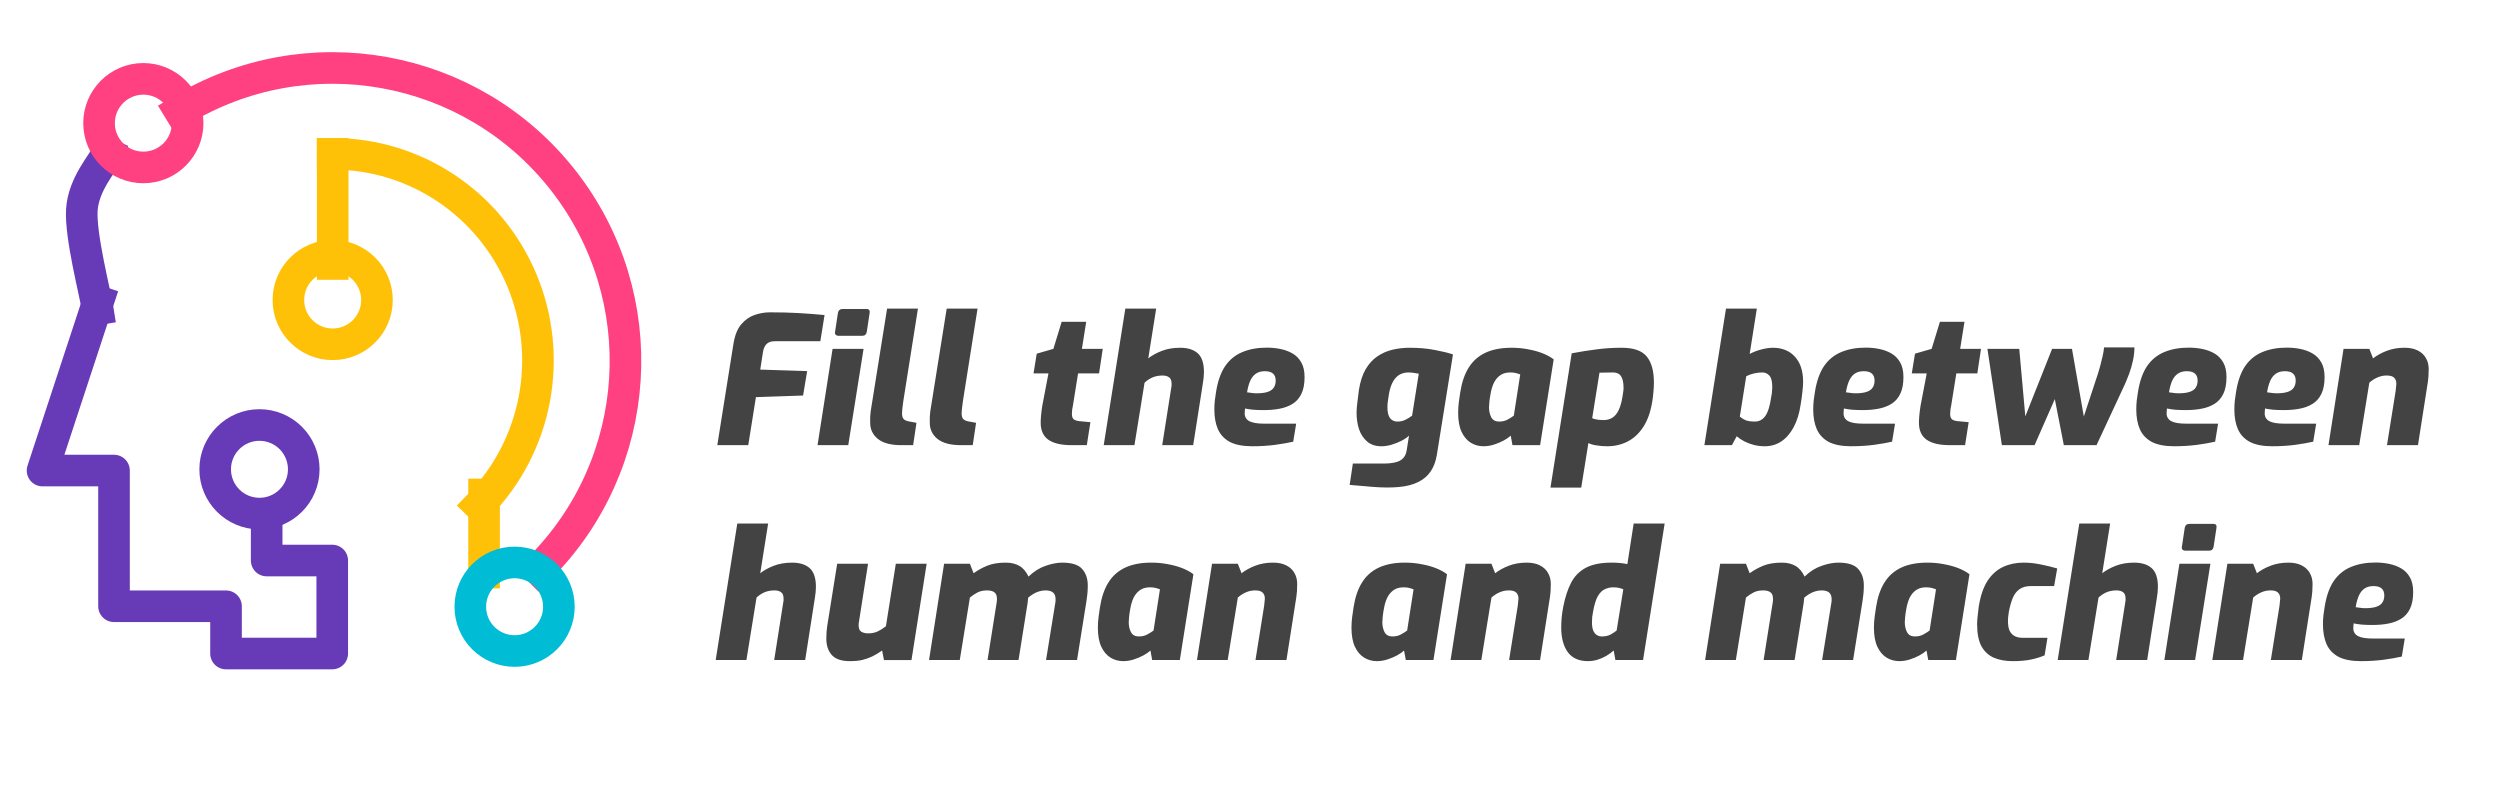
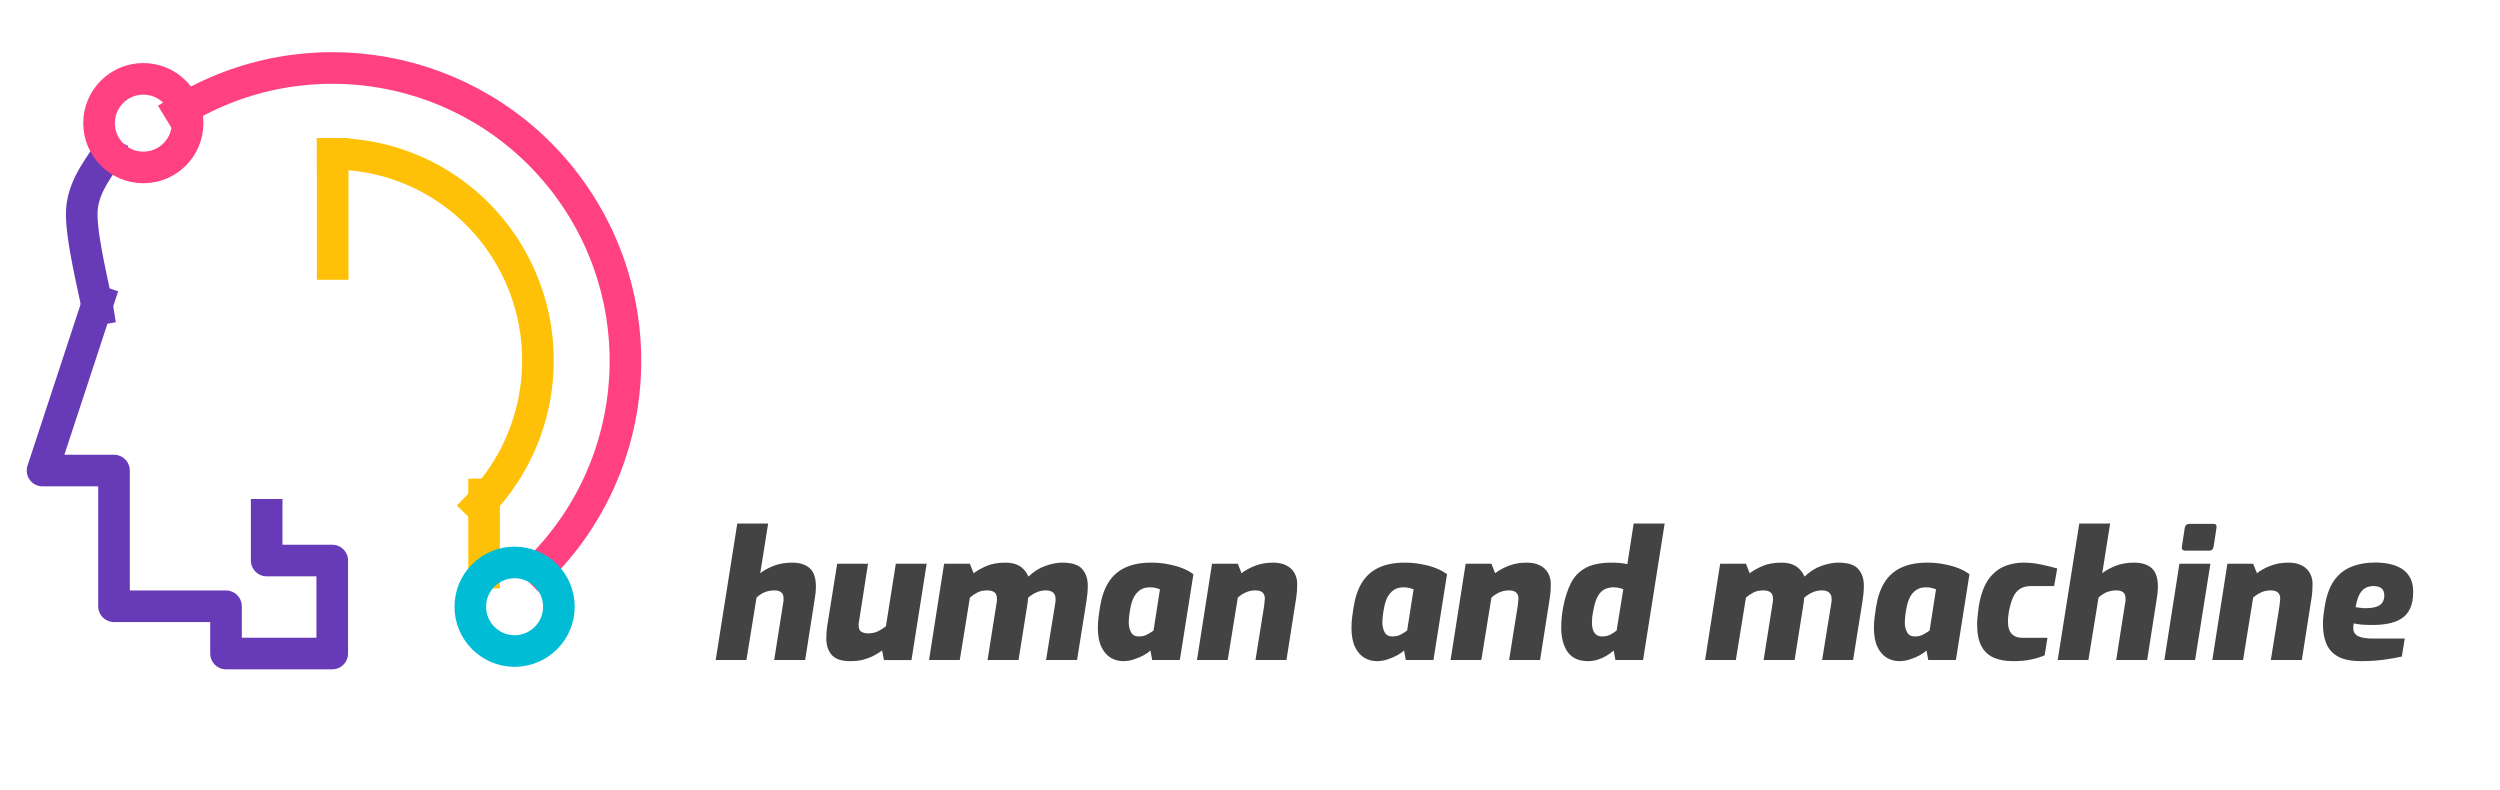
<svg xmlns="http://www.w3.org/2000/svg" version="1.1" viewBox="0.0 0.0 316.457 100.0" fill="none" stroke="none" stroke-linecap="square" stroke-miterlimit="10">
  <clipPath id="p.0">
    <path d="m0 0l316.457 0l0 100.0l-316.457 0l0 -100.0z" clip-rule="nonzero" />
  </clipPath>
  <g clip-path="url(#p.0)">
    <path fill="#000000" fill-opacity="0.0" d="m0 0l316.457 0l0 100.0l-316.457 0z" fill-rule="evenodd" />
    <path fill="#000000" fill-opacity="0.0" d="m61.276 62.594l0 9.89" fill-rule="evenodd" />
    <path stroke="#ffc107" stroke-width="4.0" stroke-linejoin="round" stroke-linecap="butt" d="m61.276 62.594l0 9.89" fill-rule="evenodd" />
    <path fill="#000000" fill-opacity="0.0" d="m22.747 14.047l0 0c16.064 -9.817 36.935 -6.041 48.541 8.782c11.606 14.824 10.264 35.991 -3.121 49.23l-26.08 -26.367z" fill-rule="evenodd" />
    <path fill="#000000" fill-opacity="0.0" d="m22.747 14.047l0 0c16.064 -9.817 36.935 -6.041 48.541 8.782c11.606 14.824 10.264 35.991 -3.121 49.23" fill-rule="evenodd" />
    <path stroke="#ff4081" stroke-width="4.0" stroke-linejoin="round" stroke-linecap="butt" d="m22.747 14.047l0 0c16.064 -9.817 36.935 -6.041 48.541 8.782c11.606 14.824 10.264 35.991 -3.121 49.23" fill-rule="evenodd" />
    <path fill="#000000" fill-opacity="0.0" d="m12.368 39.139c-0.335 -2.093 -2.209 -9.282 -2.008 -12.561c0.201 -3.279 2.677 -5.925 3.213 -7.11" fill-rule="evenodd" />
    <path stroke="#673ab7" stroke-width="4.0" stroke-linejoin="round" stroke-linecap="butt" d="m12.368 39.139c-0.335 -2.093 -2.209 -9.282 -2.008 -12.561c0.201 -3.279 2.677 -5.925 3.213 -7.11" fill-rule="evenodd" />
-     <path fill="#000000" fill-opacity="0.0" d="m12.538 15.588l0 0c0 -3.096 2.51 -5.606 5.606 -5.606l0 0c1.487 0 2.913 0.591 3.964 1.642c1.051 1.051 1.642 2.477 1.642 3.964l0 0c0 3.096 -2.51 5.606 -5.606 5.606l0 0c-3.096 0 -5.606 -2.51 -5.606 -5.606z" fill-rule="evenodd" />
    <path stroke="#ff4081" stroke-width="4.0" stroke-linejoin="round" stroke-linecap="butt" d="m12.538 15.588l0 0c0 -3.096 2.51 -5.606 5.606 -5.606l0 0c1.487 0 2.913 0.591 3.964 1.642c1.051 1.051 1.642 2.477 1.642 3.964l0 0c0 3.096 -2.51 5.606 -5.606 5.606l0 0c-3.096 0 -5.606 -2.51 -5.606 -5.606z" fill-rule="evenodd" />
    <path fill="#000000" fill-opacity="0.0" d="m36.505 37.976l0 0c0 -3.096 2.51 -5.606 5.606 -5.606l0 0c1.487 0 2.913 0.591 3.964 1.642c1.051 1.051 1.642 2.477 1.642 3.964l0 0c0 3.096 -2.51 5.606 -5.606 5.606l0 0c-3.096 0 -5.606 -2.51 -5.606 -5.606z" fill-rule="evenodd" />
-     <path stroke="#ffc107" stroke-width="4.0" stroke-linejoin="round" stroke-linecap="butt" d="m36.505 37.976l0 0c0 -3.096 2.51 -5.606 5.606 -5.606l0 0c1.487 0 2.913 0.591 3.964 1.642c1.051 1.051 1.642 2.477 1.642 3.964l0 0c0 3.096 -2.51 5.606 -5.606 5.606l0 0c-3.096 0 -5.606 -2.51 -5.606 -5.606z" fill-rule="evenodd" />
    <path fill="#000000" fill-opacity="0.0" d="m42.111 19.468l0 0c10.467 0 19.911 6.322 23.961 16.037c4.049 9.716 1.913 20.929 -5.42 28.447l-18.541 -18.327z" fill-rule="evenodd" />
    <path fill="#000000" fill-opacity="0.0" d="m42.111 19.468l0 0c10.467 0 19.911 6.322 23.961 16.037c4.049 9.716 1.913 20.929 -5.42 28.447" fill-rule="evenodd" />
    <path stroke="#ffc107" stroke-width="4.0" stroke-linejoin="round" stroke-linecap="butt" d="m42.111 19.468l0 0c10.467 0 19.911 6.322 23.961 16.037c4.049 9.716 1.913 20.929 -5.42 28.447" fill-rule="evenodd" />
    <path fill="#000000" fill-opacity="0.0" d="m27.238 59.405l0 0c0 -3.096 2.51 -5.606 5.606 -5.606l0 0c1.487 0 2.913 0.591 3.964 1.642c1.051 1.051 1.642 2.477 1.642 3.964l0 0c0 3.096 -2.51 5.606 -5.606 5.606l0 0c-3.096 0 -5.606 -2.51 -5.606 -5.606z" fill-rule="evenodd" />
-     <path stroke="#673ab7" stroke-width="4.0" stroke-linejoin="round" stroke-linecap="butt" d="m27.238 59.405l0 0c0 -3.096 2.51 -5.606 5.606 -5.606l0 0c1.487 0 2.913 0.591 3.964 1.642c1.051 1.051 1.642 2.477 1.642 3.964l0 0c0 3.096 -2.51 5.606 -5.606 5.606l0 0c-3.096 0 -5.606 -2.51 -5.606 -5.606z" fill-rule="evenodd" />
    <path fill="#000000" fill-opacity="0.0" d="m22.108 19.552l0 0" fill-rule="evenodd" />
    <path stroke="#000000" stroke-width="4.0" stroke-linejoin="round" stroke-linecap="butt" d="m22.108 19.552l0 0" fill-rule="evenodd" />
    <path fill="#000000" fill-opacity="0.0" d="m33.756 65.162l0 5.79l8.3 0l0 11.773l-13.446 0l0 -5.983l-14.179 0l0 -17.177l-9.046 0l7.045 -21.423" fill-rule="evenodd" />
    <path stroke="#673ab7" stroke-width="4.0" stroke-linejoin="round" stroke-linecap="butt" d="m33.756 65.162l0 5.79l8.3 0l0 11.773l-13.446 0l0 -5.983l-14.179 0l0 -17.177l-9.046 0l7.045 -21.423" fill-rule="evenodd" />
    <path fill="#000000" fill-opacity="0.0" d="m42.111 19.468l0 13.953" fill-rule="evenodd" />
    <path stroke="#ffc107" stroke-width="4.0" stroke-linejoin="round" stroke-linecap="butt" d="m42.111 19.468l0 13.953" fill-rule="evenodd" />
    <path fill="#ffc107" d="m41.107 19.576l0 0c0 -0.609 0.494 -1.102 1.102 -1.102l0 0c0.292 0 0.573 0.116 0.779 0.323c0.207 0.207 0.323 0.487 0.323 0.779l0 0c0 0.609 -0.494 1.102 -1.102 1.102l0 0c-0.609 0 -1.102 -0.494 -1.102 -1.102z" fill-rule="evenodd" />
    <path stroke="#ffc107" stroke-width="2.0" stroke-linejoin="round" stroke-linecap="butt" d="m41.107 19.576l0 0c0 -0.609 0.494 -1.102 1.102 -1.102l0 0c0.292 0 0.573 0.116 0.779 0.323c0.207 0.207 0.323 0.487 0.323 0.779l0 0c0 0.609 -0.494 1.102 -1.102 1.102l0 0c-0.609 0 -1.102 -0.494 -1.102 -1.102z" fill-rule="evenodd" />
    <path fill="#000000" fill-opacity="0.0" d="m59.533 76.802l0 0c0 -3.096 2.51 -5.606 5.606 -5.606l0 0c1.487 0 2.913 0.591 3.964 1.642c1.051 1.051 1.642 2.477 1.642 3.964l0 0c0 3.096 -2.51 5.606 -5.606 5.606l0 0c-3.096 0 -5.606 -2.51 -5.606 -5.606z" fill-rule="evenodd" />
    <path stroke="#00bcd4" stroke-width="4.0" stroke-linejoin="round" stroke-linecap="butt" d="m59.533 76.802l0 0c0 -3.096 2.51 -5.606 5.606 -5.606l0 0c1.487 0 2.913 0.591 3.964 1.642c1.051 1.051 1.642 2.477 1.642 3.964l0 0c0 3.096 -2.51 5.606 -5.606 5.606l0 0c-3.096 0 -5.606 -2.51 -5.606 -5.606z" fill-rule="evenodd" />
    <path fill="#000000" fill-opacity="0.0" d="m60.652 63.952l0 0" fill-rule="evenodd" />
    <path stroke="#000000" stroke-width="1.0" stroke-linejoin="round" stroke-linecap="butt" d="m60.652 63.952l0 0" fill-rule="evenodd" />
    <path fill="#000000" fill-opacity="0.0" d="m338.5 25.588l-258.016 0l0 74.331l258.016 0z" fill-rule="evenodd" />
-     <path fill="#434343" d="m90.797 56.348l2.047 -12.844q0.266 -1.609 0.984 -2.453q0.734 -0.859 1.703 -1.188q0.969 -0.328 1.953 -0.328q1.984 0 3.609 0.094q1.641 0.094 3.281 0.25l-0.531 3.312l-5.734 0q-0.734 0 -1.078 0.359q-0.344 0.344 -0.453 1.016l-0.344 2.219l5.938 0.188l-0.516 3.094l-5.969 0.203l-0.969 6.078l-3.922 0zm15.313 -13.844q-0.203 0 -0.328 -0.125q-0.125 -0.141 -0.078 -0.375l0.359 -2.375q0.094 -0.516 0.594 -0.516l3.031 0q0.25 0 0.344 0.141q0.094 0.141 0.047 0.375l-0.359 2.375q-0.094 0.5 -0.547 0.5l-3.062 0zm-2.625 13.844l1.906 -12.188l3.922 0l-1.938 12.188l-3.891 0zm10.587 0q-1.953 0 -2.938 -0.781q-0.984 -0.797 -0.984 -2.047q0 -0.406 0 -0.75q0.016 -0.359 0.062 -0.688l2.078 -13.016l3.906 0l-1.844 11.656q-0.016 0.141 -0.062 0.469q-0.047 0.312 -0.078 0.625q-0.031 0.297 -0.031 0.5q0 0.594 0.281 0.797q0.281 0.203 0.797 0.266l0.75 0.141l-0.422 2.828l-1.516 0zm7.545 0q-1.953 0 -2.938 -0.781q-0.984 -0.797 -0.984 -2.047q0 -0.406 0 -0.75q0.016 -0.359 0.062 -0.688l2.078 -13.016l3.906 0l-1.844 11.656q-0.016 0.141 -0.062 0.469q-0.047 0.312 -0.078 0.625q-0.031 0.297 -0.031 0.5q0 0.594 0.281 0.797q0.281 0.203 0.797 0.266l0.75 0.141l-0.422 2.828l-1.516 0zm13.991 0q-1.922 0 -2.906 -0.688q-0.969 -0.688 -0.969 -2.141q0 -0.391 0.047 -0.922q0.047 -0.547 0.156 -1.234l0.781 -4.094l-1.891 0l0.406 -2.5l2.109 -0.609l1.047 -3.422l3.109 0l-0.547 3.422l2.641 0l-0.469 3.109l-2.656 0l-0.656 4.094q-0.047 0.188 -0.094 0.5q-0.031 0.312 -0.031 0.547q0 0.469 0.234 0.672q0.25 0.188 0.75 0.234l1.359 0.125l-0.453 2.906l-1.969 0zm4.104 0l2.734 -17.281l3.906 0l-1.0 6.297q0.656 -0.531 1.688 -0.938q1.031 -0.406 2.344 -0.406q1.453 0 2.234 0.703q0.781 0.703 0.781 2.359q0 0.641 -0.141 1.469l-1.219 7.797l-3.922 0l1.156 -7.344q0.031 -0.109 0.031 -0.203q0 -0.109 0 -0.219q0 -0.609 -0.328 -0.828q-0.312 -0.219 -0.812 -0.219q-0.703 0 -1.266 0.234q-0.547 0.234 -1.016 0.672l-1.281 7.906l-3.891 0zm18.8 0.141q-1.766 0 -2.828 -0.547q-1.047 -0.562 -1.516 -1.609q-0.453 -1.047 -0.453 -2.5q0 -0.609 0.062 -1.156q0.078 -0.562 0.156 -1.078q0.328 -2.047 1.156 -3.266q0.844 -1.219 2.172 -1.766q1.344 -0.562 3.109 -0.562q0.891 0 1.719 0.172q0.844 0.172 1.516 0.562q0.688 0.391 1.109 1.125q0.422 0.719 0.422 1.875q0 1.297 -0.406 2.125q-0.406 0.828 -1.125 1.266q-0.719 0.438 -1.641 0.609q-0.906 0.172 -1.969 0.172q-0.75 0 -1.375 -0.047q-0.625 -0.062 -1.016 -0.156q-0.016 0.125 -0.031 0.297q-0.016 0.172 -0.016 0.328q0 0.656 0.594 0.984q0.594 0.312 1.922 0.312l4.0 0l-0.375 2.281q-0.969 0.219 -2.328 0.406q-1.344 0.172 -2.859 0.172zm0.531 -6.703q0.922 0 1.453 -0.188q0.531 -0.188 0.75 -0.547q0.234 -0.359 0.234 -0.875q0 -0.594 -0.344 -0.891q-0.328 -0.297 -1.031 -0.297q-0.656 0 -1.109 0.297q-0.453 0.297 -0.734 0.906q-0.266 0.594 -0.406 1.469q0.281 0.031 0.578 0.078q0.312 0.047 0.609 0.047zm14.706 11.844l-2.906 -0.25l0.406 -2.703l3.891 0q0.828 0 1.438 -0.141q0.609 -0.125 0.984 -0.484q0.391 -0.359 0.5 -1.047l0.297 -1.859q-0.359 0.344 -0.969 0.656q-0.594 0.297 -1.266 0.5q-0.656 0.188 -1.266 0.188q-1.094 0 -1.797 -0.594q-0.703 -0.609 -1.031 -1.562q-0.312 -0.969 -0.312 -2.078q0 -0.594 0.109 -1.391q0.109 -0.812 0.188 -1.5q0.25 -1.578 0.844 -2.609q0.609 -1.047 1.484 -1.641q0.875 -0.594 1.906 -0.844q1.047 -0.25 2.188 -0.25q1.766 0 3.188 0.281q1.422 0.266 2.297 0.562l-2.047 12.75q-0.203 1.219 -0.781 2.062q-0.578 0.859 -1.578 1.344q-1.0 0.5 -2.422 0.625q-1.422 0.141 -3.344 -0.016zm3.141 -8.266q0.547 0 1.0 -0.219q0.469 -0.234 0.859 -0.531l0.844 -5.312q-0.328 -0.062 -0.688 -0.109q-0.344 -0.047 -0.656 -0.047q-0.562 0 -1.062 0.266q-0.484 0.266 -0.828 0.844q-0.344 0.578 -0.531 1.547q-0.094 0.703 -0.156 1.047q-0.047 0.328 -0.047 0.719q0 0.906 0.328 1.359q0.344 0.438 0.938 0.438zm10.891 3.125q-0.859 0 -1.594 -0.438q-0.734 -0.453 -1.172 -1.375q-0.438 -0.938 -0.438 -2.422q0 -0.688 0.094 -1.406q0.109 -0.734 0.172 -1.188q0.297 -1.906 1.078 -3.141q0.781 -1.25 2.125 -1.875q1.344 -0.625 3.297 -0.625q1.109 0 2.125 0.203q1.031 0.188 1.844 0.516q0.812 0.328 1.359 0.75l-1.719 10.859l-3.5 0l-0.219 -1.203q-0.312 0.297 -0.875 0.609q-0.547 0.297 -1.219 0.516q-0.672 0.219 -1.359 0.219zm1.984 -3.125q0.609 0 1.062 -0.25q0.469 -0.25 0.797 -0.5l0.812 -5.219q-0.141 -0.062 -0.484 -0.156q-0.328 -0.094 -0.781 -0.094q-0.75 0 -1.25 0.344q-0.5 0.344 -0.812 0.953q-0.297 0.609 -0.438 1.469q-0.094 0.5 -0.141 0.953q-0.047 0.438 -0.047 0.688q0 0.719 0.281 1.266q0.297 0.547 1.0 0.547zm6.498 8.359l2.688 -17.0q1.656 -0.312 3.156 -0.5q1.5 -0.203 3.172 -0.203q2.266 0 3.172 1.109q0.906 1.109 0.906 3.297q0 0.562 -0.062 1.188q-0.047 0.625 -0.156 1.281q-0.328 1.938 -1.141 3.172q-0.812 1.234 -1.984 1.828q-1.172 0.594 -2.562 0.594q-0.703 0 -1.359 -0.109q-0.641 -0.094 -1.031 -0.297l-0.906 5.641l-3.891 0zm6.703 -8.547q0.656 0 1.125 -0.297q0.484 -0.297 0.797 -0.953q0.328 -0.672 0.5 -1.766q0.047 -0.266 0.078 -0.531q0.047 -0.266 0.047 -0.516q0 -1.016 -0.312 -1.484q-0.312 -0.484 -1.031 -0.484l-1.703 0.031l-0.922 5.75q0.172 0.094 0.391 0.141q0.219 0.047 0.469 0.078q0.266 0.031 0.562 0.031zm20.42 3.312q-0.688 0 -1.344 -0.156q-0.656 -0.172 -1.219 -0.453q-0.547 -0.281 -0.984 -0.656l-0.609 1.125l-3.484 0l2.734 -17.281l3.906 0l-0.906 5.734q0.719 -0.375 1.516 -0.578q0.812 -0.203 1.406 -0.203q1.781 0 2.812 1.141q1.031 1.125 1.031 3.188q0 0.5 -0.094 1.266q-0.078 0.75 -0.219 1.594q-0.25 1.703 -0.891 2.875q-0.625 1.172 -1.562 1.797q-0.922 0.609 -2.094 0.609zm-1.25 -3.125q0.797 0 1.312 -0.688q0.516 -0.703 0.766 -2.484q0.078 -0.344 0.094 -0.656q0.031 -0.328 0.031 -0.547q0 -1.062 -0.375 -1.453q-0.359 -0.391 -0.906 -0.391q-0.469 0 -1.031 0.125q-0.547 0.125 -0.984 0.359l-0.812 5.109q0.344 0.297 0.766 0.469q0.438 0.156 1.141 0.156zm12.183 3.125q-1.766 0 -2.828 -0.547q-1.047 -0.562 -1.516 -1.609q-0.453 -1.047 -0.453 -2.5q0 -0.609 0.062 -1.156q0.078 -0.562 0.156 -1.078q0.328 -2.047 1.156 -3.266q0.844 -1.219 2.172 -1.766q1.344 -0.562 3.109 -0.562q0.891 0 1.719 0.172q0.844 0.172 1.516 0.562q0.688 0.391 1.109 1.125q0.422 0.719 0.422 1.875q0 1.297 -0.406 2.125q-0.406 0.828 -1.125 1.266q-0.719 0.438 -1.641 0.609q-0.906 0.172 -1.969 0.172q-0.75 0 -1.375 -0.047q-0.625 -0.062 -1.016 -0.156q-0.016 0.125 -0.031 0.297q-0.016 0.172 -0.016 0.328q0 0.656 0.594 0.984q0.594 0.312 1.922 0.312l4.0 0l-0.375 2.281q-0.969 0.219 -2.328 0.406q-1.344 0.172 -2.859 0.172zm0.531 -6.703q0.922 0 1.453 -0.188q0.531 -0.188 0.75 -0.547q0.234 -0.359 0.234 -0.875q0 -0.594 -0.344 -0.891q-0.328 -0.297 -1.031 -0.297q-0.656 0 -1.109 0.297q-0.453 0.297 -0.734 0.906q-0.266 0.594 -0.406 1.469q0.281 0.031 0.578 0.078q0.312 0.047 0.609 0.047zm11.931 6.562q-1.922 0 -2.906 -0.688q-0.969 -0.688 -0.969 -2.141q0 -0.391 0.047 -0.922q0.047 -0.547 0.156 -1.234l0.781 -4.094l-1.891 0l0.406 -2.5l2.109 -0.609l1.047 -3.422l3.109 0l-0.547 3.422l2.641 0l-0.469 3.109l-2.656 0l-0.656 4.094q-0.047 0.188 -0.094 0.5q-0.031 0.312 -0.031 0.547q0 0.469 0.234 0.672q0.25 0.188 0.75 0.234l1.359 0.125l-0.453 2.906l-1.969 0zm6.62 0l-1.828 -12.188l4.031 0l0.766 8.547l3.391 -8.547l2.516 0l1.5 8.562l1.797 -5.453q0.109 -0.344 0.266 -0.906q0.156 -0.578 0.297 -1.203q0.156 -0.641 0.203 -1.188l3.844 0q0 0.781 -0.188 1.672q-0.188 0.875 -0.484 1.672q-0.297 0.781 -0.547 1.344l-3.578 7.688l-4.141 0l-1.141 -5.828l-2.562 5.828l-4.141 0zm21.812 0.141q-1.766 0 -2.828 -0.547q-1.047 -0.562 -1.516 -1.609q-0.453 -1.047 -0.453 -2.5q0 -0.609 0.062 -1.156q0.078 -0.562 0.156 -1.078q0.328 -2.047 1.156 -3.266q0.844 -1.219 2.172 -1.766q1.344 -0.562 3.109 -0.562q0.891 0 1.719 0.172q0.844 0.172 1.516 0.562q0.688 0.391 1.109 1.125q0.422 0.719 0.422 1.875q0 1.297 -0.406 2.125q-0.406 0.828 -1.125 1.266q-0.719 0.438 -1.641 0.609q-0.906 0.172 -1.969 0.172q-0.75 0 -1.375 -0.047q-0.625 -0.062 -1.016 -0.156q-0.016 0.125 -0.031 0.297q-0.016 0.172 -0.016 0.328q0 0.656 0.594 0.984q0.594 0.312 1.922 0.312l4.0 0l-0.375 2.281q-0.969 0.219 -2.328 0.406q-1.344 0.172 -2.859 0.172zm0.531 -6.703q0.922 0 1.453 -0.188q0.531 -0.188 0.75 -0.547q0.234 -0.359 0.234 -0.875q0 -0.594 -0.344 -0.891q-0.328 -0.297 -1.031 -0.297q-0.656 0 -1.109 0.297q-0.453 0.297 -0.734 0.906q-0.266 0.594 -0.406 1.469q0.281 0.031 0.578 0.078q0.312 0.047 0.609 0.047zm11.884 6.703q-1.766 0 -2.828 -0.547q-1.047 -0.562 -1.516 -1.609q-0.453 -1.047 -0.453 -2.5q0 -0.609 0.062 -1.156q0.078 -0.562 0.156 -1.078q0.328 -2.047 1.156 -3.266q0.844 -1.219 2.172 -1.766q1.344 -0.562 3.109 -0.562q0.891 0 1.719 0.172q0.844 0.172 1.516 0.562q0.688 0.391 1.109 1.125q0.422 0.719 0.422 1.875q0 1.297 -0.406 2.125q-0.406 0.828 -1.125 1.266q-0.719 0.438 -1.641 0.609q-0.906 0.172 -1.969 0.172q-0.75 0 -1.375 -0.047q-0.625 -0.062 -1.016 -0.156q-0.016 0.125 -0.031 0.297q-0.016 0.172 -0.016 0.328q0 0.656 0.594 0.984q0.594 0.312 1.922 0.312l4.0 0l-0.375 2.281q-0.969 0.219 -2.328 0.406q-1.344 0.172 -2.859 0.172zm0.531 -6.703q0.922 0 1.453 -0.188q0.531 -0.188 0.75 -0.547q0.234 -0.359 0.234 -0.875q0 -0.594 -0.344 -0.891q-0.328 -0.297 -1.031 -0.297q-0.656 0 -1.109 0.297q-0.453 0.297 -0.734 0.906q-0.266 0.594 -0.406 1.469q0.281 0.031 0.578 0.078q0.312 0.047 0.609 0.047zm6.587 6.562l1.906 -12.188l3.266 0l0.469 1.203q0.719 -0.562 1.734 -0.953q1.016 -0.391 2.25 -0.391q1.0 0 1.672 0.344q0.688 0.344 1.031 0.953q0.359 0.609 0.359 1.406q0 0.406 -0.031 0.938q-0.031 0.516 -0.234 1.703l-1.094 6.984l-3.922 0l1.094 -6.844q0.047 -0.391 0.062 -0.594q0.031 -0.219 0.031 -0.328q0 -0.5 -0.281 -0.766q-0.266 -0.281 -0.953 -0.281q-0.609 0 -1.172 0.25q-0.562 0.25 -1.016 0.656l-1.281 7.906l-3.891 0z" fill-rule="nonzero" />
    <path fill="#434343" d="m90.594 83.548l2.734 -17.281l3.906 0l-1.0 6.297q0.656 -0.531 1.688 -0.938q1.031 -0.406 2.344 -0.406q1.453 0 2.234 0.703q0.781 0.703 0.781 2.359q0 0.641 -0.141 1.469l-1.219 7.797l-3.922 0l1.156 -7.344q0.031 -0.109 0.031 -0.203q0 -0.109 0 -0.219q0 -0.609 -0.328 -0.828q-0.312 -0.219 -0.812 -0.219q-0.703 0 -1.266 0.234q-0.547 0.234 -1.016 0.672l-1.281 7.906l-3.891 0zm16.972 0.141q-1.562 0 -2.266 -0.766q-0.703 -0.781 -0.703 -2.109q0 -0.5 0.031 -0.844q0.031 -0.359 0.078 -0.688l1.266 -7.922l3.906 0l-1.156 7.406q-0.031 0.109 -0.031 0.188q0 0.078 0 0.219q0 0.594 0.344 0.797q0.359 0.203 0.844 0.203q0.703 0 1.234 -0.25q0.547 -0.266 1.031 -0.656l1.25 -7.906l3.906 0l-1.922 12.188l-3.484 0l-0.234 -1.203q-0.625 0.438 -1.219 0.734q-0.594 0.281 -1.266 0.453q-0.656 0.156 -1.609 0.156zm10.034 -0.141l1.906 -12.188l3.266 0l0.469 1.203q0.766 -0.562 1.719 -0.953q0.953 -0.391 2.344 -0.391q1.016 0 1.719 0.406q0.703 0.391 1.172 1.359q1.0 -0.969 2.156 -1.359q1.156 -0.406 2.109 -0.406q1.812 0 2.516 0.797q0.719 0.797 0.719 2.109q0 0.516 -0.047 1.016q-0.047 0.5 -0.125 0.969l-1.188 7.438l-3.922 0l1.188 -7.344q0.016 -0.094 0.016 -0.188q0 -0.109 0 -0.188q0 -1.094 -1.25 -1.094q-0.578 0 -1.141 0.234q-0.547 0.234 -1.078 0.688q-0.016 0.141 -0.031 0.297q-0.016 0.156 -0.031 0.328l-1.156 7.266l-3.922 0l1.156 -7.297q0.031 -0.156 0.031 -0.25q0 -0.094 0 -0.203q0 -0.594 -0.328 -0.828q-0.312 -0.234 -0.906 -0.234q-0.75 0 -1.266 0.281q-0.5 0.266 -0.922 0.625l-1.281 7.906l-3.891 0zm24.575 0.141q-0.859 0 -1.594 -0.438q-0.734 -0.453 -1.172 -1.375q-0.438 -0.938 -0.438 -2.422q0 -0.688 0.094 -1.406q0.109 -0.734 0.172 -1.188q0.297 -1.906 1.078 -3.141q0.781 -1.25 2.125 -1.875q1.344 -0.625 3.297 -0.625q1.109 0 2.125 0.203q1.031 0.188 1.844 0.516q0.812 0.328 1.359 0.75l-1.719 10.859l-3.5 0l-0.219 -1.203q-0.312 0.297 -0.875 0.609q-0.547 0.297 -1.219 0.516q-0.672 0.219 -1.359 0.219zm1.984 -3.125q0.609 0 1.062 -0.25q0.469 -0.25 0.797 -0.5l0.812 -5.219q-0.141 -0.062 -0.484 -0.156q-0.328 -0.094 -0.781 -0.094q-0.75 0 -1.25 0.344q-0.5 0.344 -0.812 0.953q-0.297 0.609 -0.438 1.469q-0.094 0.5 -0.141 0.953q-0.047 0.438 -0.047 0.688q0 0.719 0.281 1.266q0.297 0.547 1.0 0.547zm7.357 2.984l1.906 -12.188l3.266 0l0.469 1.203q0.719 -0.562 1.734 -0.953q1.016 -0.391 2.25 -0.391q1.0 0 1.672 0.344q0.688 0.344 1.031 0.953q0.359 0.609 0.359 1.406q0 0.406 -0.031 0.938q-0.031 0.516 -0.234 1.703l-1.094 6.984l-3.922 0l1.094 -6.844q0.047 -0.391 0.062 -0.594q0.031 -0.219 0.031 -0.328q0 -0.5 -0.281 -0.766q-0.266 -0.281 -0.953 -0.281q-0.609 0 -1.172 0.25q-0.562 0.25 -1.016 0.656l-1.281 7.906l-3.891 0zm22.762 0.141q-0.859 0 -1.594 -0.438q-0.734 -0.453 -1.172 -1.375q-0.438 -0.938 -0.438 -2.422q0 -0.688 0.094 -1.406q0.109 -0.734 0.172 -1.188q0.297 -1.906 1.078 -3.141q0.781 -1.25 2.125 -1.875q1.344 -0.625 3.297 -0.625q1.109 0 2.125 0.203q1.031 0.188 1.844 0.516q0.812 0.328 1.359 0.75l-1.719 10.859l-3.5 0l-0.219 -1.203q-0.312 0.297 -0.875 0.609q-0.547 0.297 -1.219 0.516q-0.672 0.219 -1.359 0.219zm1.984 -3.125q0.609 0 1.062 -0.25q0.469 -0.25 0.797 -0.5l0.812 -5.219q-0.141 -0.062 -0.484 -0.156q-0.328 -0.094 -0.781 -0.094q-0.75 0 -1.25 0.344q-0.5 0.344 -0.812 0.953q-0.297 0.609 -0.438 1.469q-0.094 0.5 -0.141 0.953q-0.047 0.438 -0.047 0.688q0 0.719 0.281 1.266q0.297 0.547 1.0 0.547zm7.357 2.984l1.906 -12.188l3.266 0l0.469 1.203q0.719 -0.562 1.734 -0.953q1.016 -0.391 2.25 -0.391q1.0 0 1.672 0.344q0.688 0.344 1.031 0.953q0.359 0.609 0.359 1.406q0 0.406 -0.031 0.938q-0.031 0.516 -0.234 1.703l-1.094 6.984l-3.922 0l1.094 -6.844q0.047 -0.391 0.062 -0.594q0.031 -0.219 0.031 -0.328q0 -0.5 -0.281 -0.766q-0.266 -0.281 -0.953 -0.281q-0.609 0 -1.172 0.25q-0.562 0.25 -1.016 0.656l-1.281 7.906l-3.891 0zm17.378 0.141q-1.703 0 -2.547 -1.141q-0.828 -1.156 -0.828 -3.141q0 -1.281 0.266 -2.641q0.344 -1.734 0.969 -2.969q0.625 -1.234 1.844 -1.906q1.219 -0.672 3.312 -0.672q0.547 0 1.047 0.047q0.516 0.047 0.938 0.141l0.797 -5.141l3.922 0l-2.734 17.281l-3.5 0l-0.219 -1.203q-0.438 0.391 -0.953 0.688q-0.516 0.297 -1.109 0.484q-0.594 0.172 -1.203 0.172zm1.766 -3.125q0.641 0 1.094 -0.234q0.453 -0.25 0.781 -0.516l0.844 -5.219q-0.203 -0.094 -0.531 -0.172q-0.328 -0.078 -0.734 -0.078q-0.562 0 -1.062 0.234q-0.5 0.219 -0.891 0.875q-0.375 0.641 -0.609 1.984q-0.062 0.328 -0.109 0.656q-0.031 0.328 -0.031 0.672q0 0.688 0.172 1.078q0.172 0.375 0.453 0.547q0.281 0.172 0.625 0.172zm13.073 2.984l1.906 -12.188l3.266 0l0.469 1.203q0.766 -0.562 1.719 -0.953q0.953 -0.391 2.344 -0.391q1.016 0 1.719 0.406q0.703 0.391 1.172 1.359q1.0 -0.969 2.156 -1.359q1.156 -0.406 2.109 -0.406q1.812 0 2.516 0.797q0.719 0.797 0.719 2.109q0 0.516 -0.047 1.016q-0.047 0.5 -0.125 0.969l-1.188 7.438l-3.922 0l1.188 -7.344q0.016 -0.094 0.016 -0.188q0 -0.109 0 -0.188q0 -1.094 -1.25 -1.094q-0.578 0 -1.141 0.234q-0.547 0.234 -1.078 0.688q-0.016 0.141 -0.031 0.297q-0.016 0.156 -0.031 0.328l-1.156 7.266l-3.922 0l1.156 -7.297q0.031 -0.156 0.031 -0.25q0 -0.094 0 -0.203q0 -0.594 -0.328 -0.828q-0.312 -0.234 -0.906 -0.234q-0.75 0 -1.266 0.281q-0.5 0.266 -0.922 0.625l-1.281 7.906l-3.891 0zm24.575 0.141q-0.859 0 -1.594 -0.438q-0.734 -0.453 -1.172 -1.375q-0.438 -0.938 -0.438 -2.422q0 -0.688 0.094 -1.406q0.109 -0.734 0.172 -1.188q0.297 -1.906 1.078 -3.141q0.781 -1.25 2.125 -1.875q1.344 -0.625 3.297 -0.625q1.109 0 2.125 0.203q1.031 0.188 1.844 0.516q0.812 0.328 1.359 0.75l-1.719 10.859l-3.5 0l-0.219 -1.203q-0.312 0.297 -0.875 0.609q-0.547 0.297 -1.219 0.516q-0.672 0.219 -1.359 0.219zm1.984 -3.125q0.609 0 1.062 -0.25q0.469 -0.25 0.797 -0.5l0.812 -5.219q-0.141 -0.062 -0.484 -0.156q-0.328 -0.094 -0.781 -0.094q-0.75 0 -1.25 0.344q-0.5 0.344 -0.812 0.953q-0.297 0.609 -0.438 1.469q-0.094 0.5 -0.141 0.953q-0.047 0.438 -0.047 0.688q0 0.719 0.281 1.266q0.297 0.547 1.0 0.547zm12.388 3.125q-1.391 0 -2.406 -0.438q-1.016 -0.453 -1.562 -1.453q-0.547 -1.016 -0.547 -2.797q0 -0.391 0.062 -0.969q0.062 -0.578 0.141 -1.219q0.328 -2.062 1.109 -3.281q0.797 -1.219 1.969 -1.766q1.172 -0.547 2.609 -0.547q1.031 0 2.109 0.219q1.094 0.219 2.141 0.516l-0.391 2.234l-2.953 0q-0.875 0 -1.422 0.391q-0.547 0.375 -0.859 1.109q-0.297 0.719 -0.5 1.766q-0.062 0.453 -0.094 0.734q-0.016 0.281 -0.016 0.422q0 0.75 0.203 1.219q0.219 0.453 0.641 0.688q0.422 0.219 1.031 0.219l3.125 0l-0.359 2.219q-0.766 0.328 -1.719 0.531q-0.953 0.203 -2.312 0.203zm5.685 -0.141l2.734 -17.281l3.906 0l-1.0 6.297q0.656 -0.531 1.688 -0.938q1.031 -0.406 2.344 -0.406q1.453 0 2.234 0.703q0.781 0.703 0.781 2.359q0 0.641 -0.141 1.469l-1.219 7.797l-3.922 0l1.156 -7.344q0.031 -0.109 0.031 -0.203q0 -0.109 0 -0.219q0 -0.609 -0.328 -0.828q-0.312 -0.219 -0.812 -0.219q-0.703 0 -1.266 0.234q-0.547 0.234 -1.016 0.672l-1.281 7.906l-3.891 0zm16.128 -13.844q-0.203 0 -0.328 -0.125q-0.125 -0.141 -0.078 -0.375l0.359 -2.375q0.094 -0.516 0.594 -0.516l3.031 0q0.25 0 0.344 0.141q0.094 0.141 0.047 0.375l-0.359 2.375q-0.094 0.5 -0.547 0.5l-3.062 0zm-2.625 13.844l1.906 -12.188l3.922 0l-1.938 12.188l-3.891 0zm6.072 0l1.906 -12.188l3.266 0l0.469 1.203q0.719 -0.562 1.734 -0.953q1.016 -0.391 2.25 -0.391q1.0 0 1.672 0.344q0.688 0.344 1.031 0.953q0.359 0.609 0.359 1.406q0 0.406 -0.031 0.938q-0.031 0.516 -0.234 1.703l-1.094 6.984l-3.922 0l1.094 -6.844q0.047 -0.391 0.062 -0.594q0.031 -0.219 0.031 -0.328q0 -0.5 -0.281 -0.766q-0.266 -0.281 -0.953 -0.281q-0.609 0 -1.172 0.25q-0.562 0.25 -1.016 0.656l-1.281 7.906l-3.891 0zm18.8 0.141q-1.766 0 -2.828 -0.547q-1.047 -0.562 -1.516 -1.609q-0.453 -1.047 -0.453 -2.5q0 -0.609 0.062 -1.156q0.078 -0.562 0.156 -1.078q0.328 -2.047 1.156 -3.266q0.844 -1.219 2.172 -1.766q1.344 -0.562 3.109 -0.562q0.891 0 1.719 0.172q0.844 0.172 1.516 0.562q0.688 0.391 1.109 1.125q0.422 0.719 0.422 1.875q0 1.297 -0.406 2.125q-0.406 0.828 -1.125 1.266q-0.719 0.438 -1.641 0.609q-0.906 0.172 -1.969 0.172q-0.75 0 -1.375 -0.047q-0.625 -0.062 -1.016 -0.156q-0.016 0.125 -0.031 0.297q-0.016 0.172 -0.016 0.328q0 0.656 0.594 0.984q0.594 0.312 1.922 0.312l4.0 0l-0.375 2.281q-0.969 0.219 -2.328 0.406q-1.344 0.172 -2.859 0.172zm0.531 -6.703q0.922 0 1.453 -0.188q0.531 -0.188 0.75 -0.547q0.234 -0.359 0.234 -0.875q0 -0.594 -0.344 -0.891q-0.328 -0.297 -1.031 -0.297q-0.656 0 -1.109 0.297q-0.453 0.297 -0.734 0.906q-0.266 0.594 -0.406 1.469q0.281 0.031 0.578 0.078q0.312 0.047 0.609 0.047z" fill-rule="nonzero" />
  </g>
</svg>